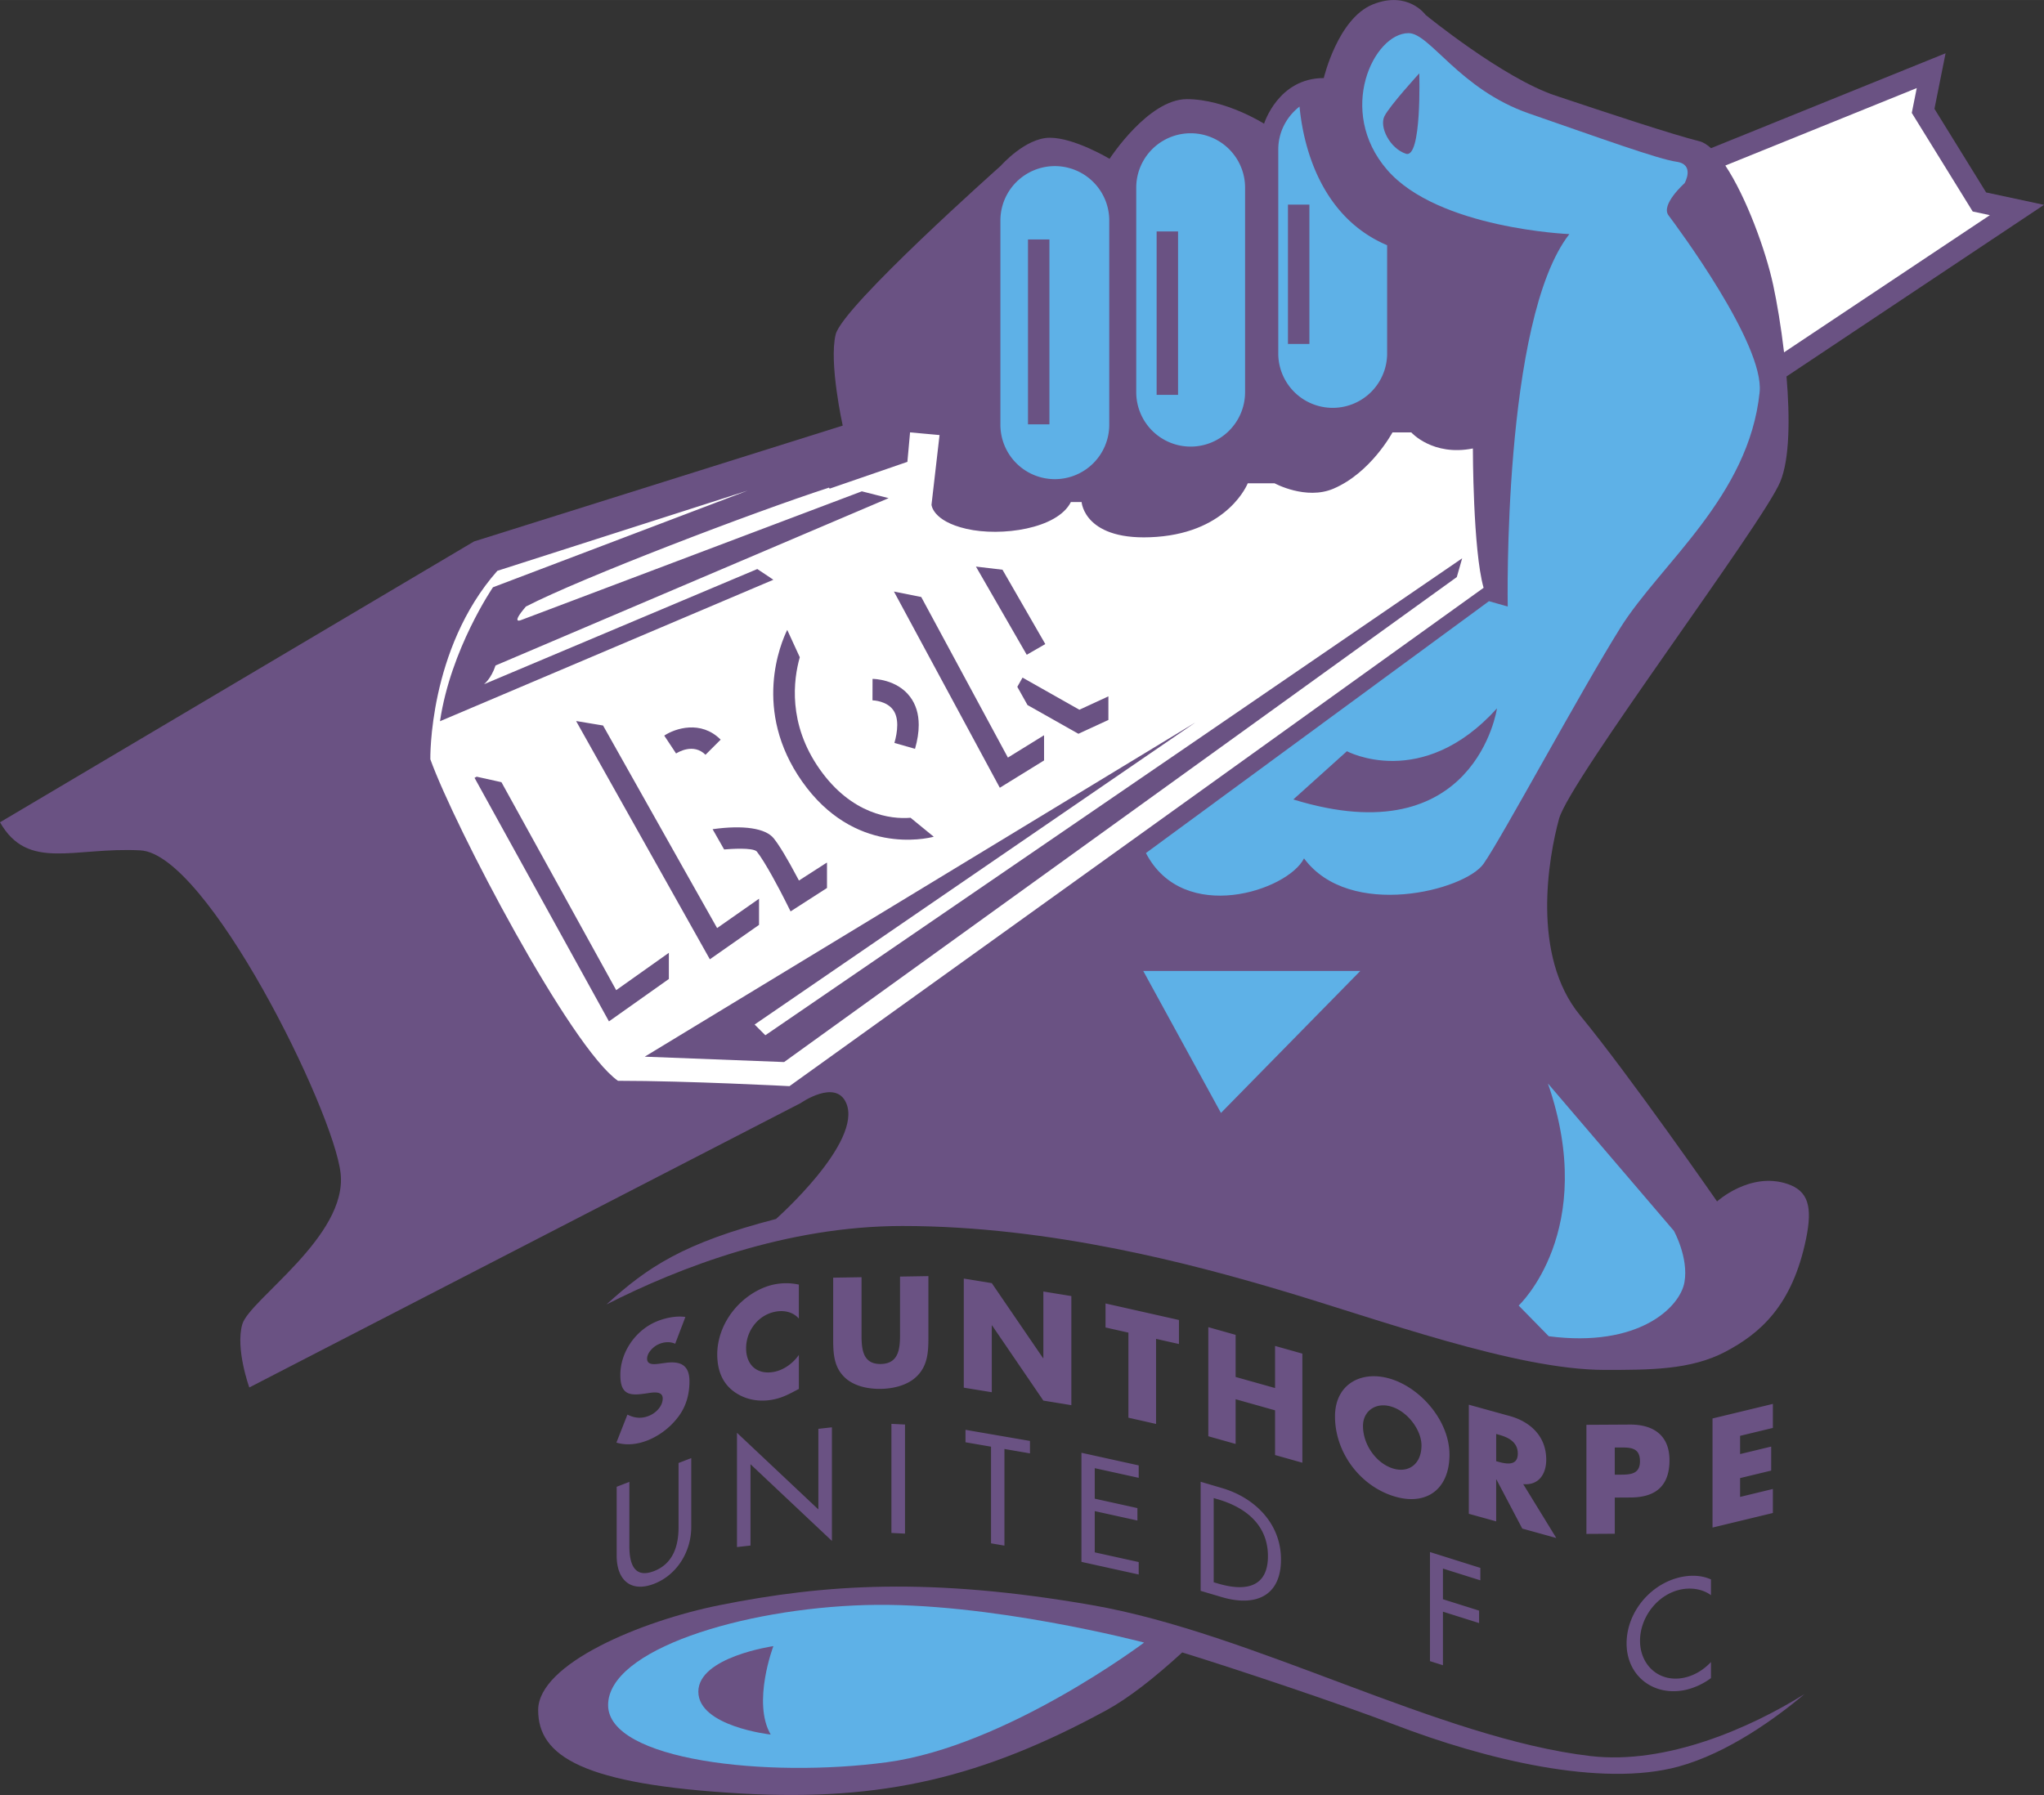
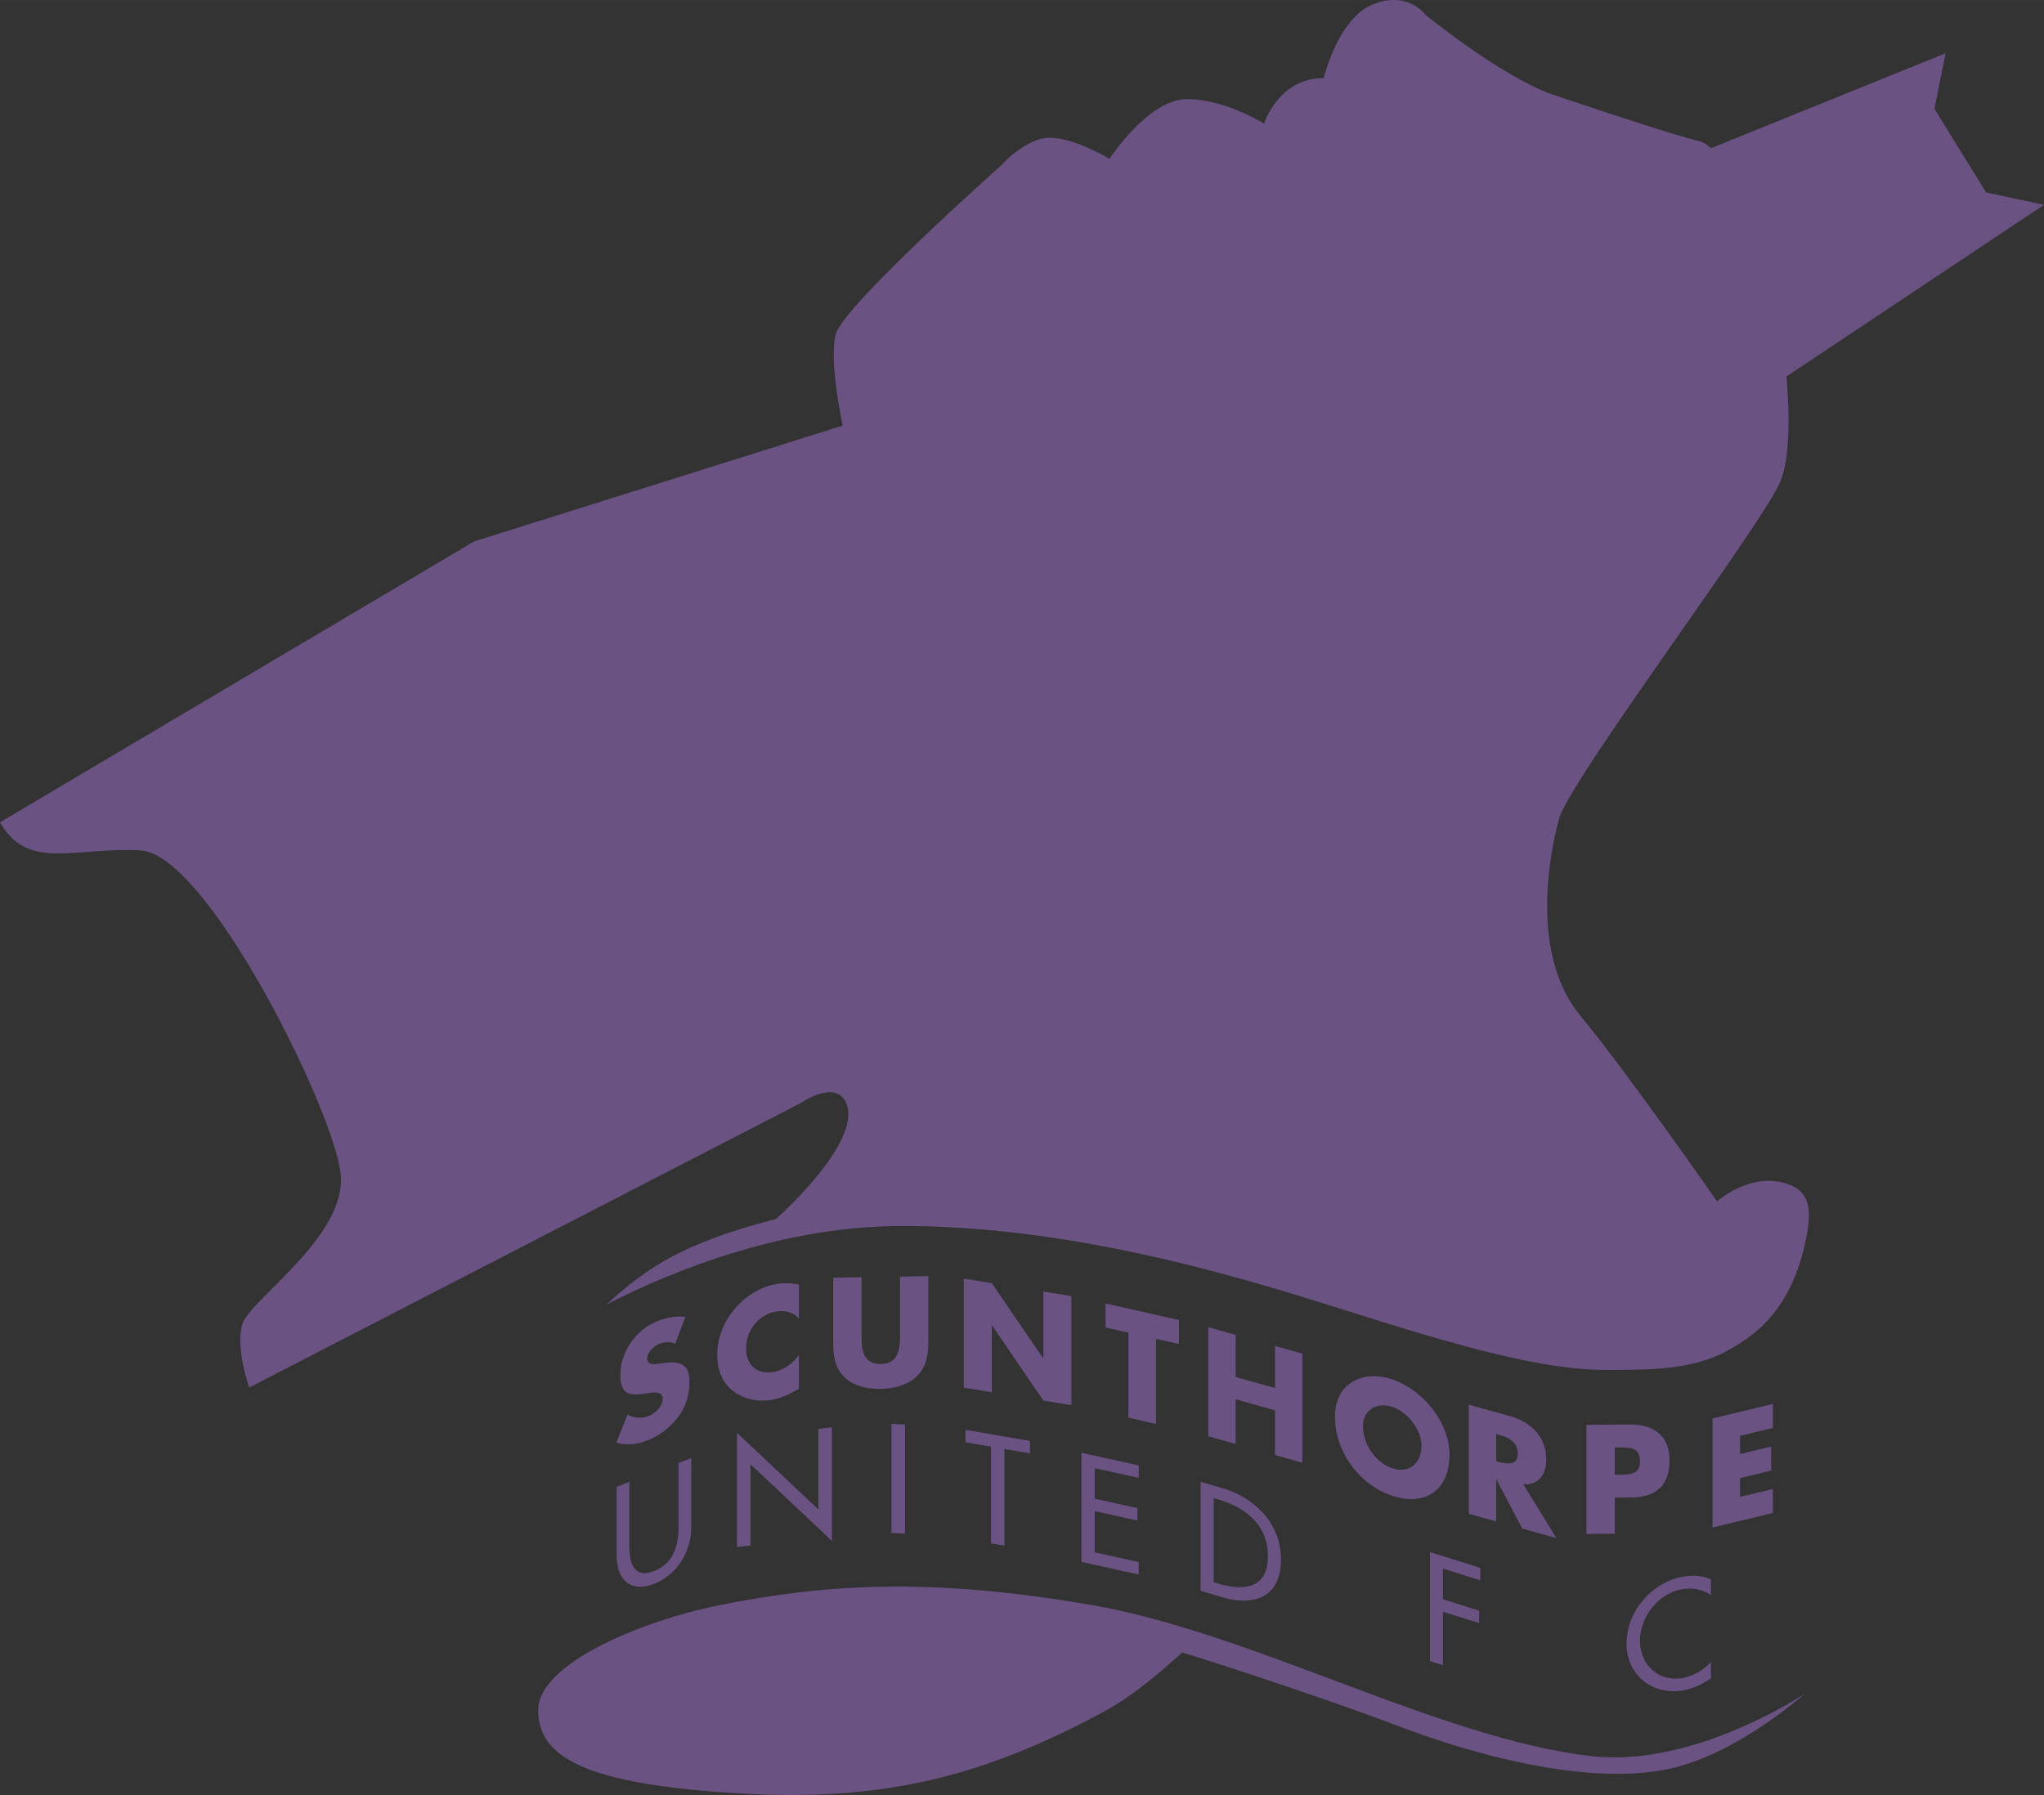
<svg xmlns="http://www.w3.org/2000/svg" width="2500" height="2196" viewBox="0 0 213.738 187.744">
  <rect x="0" y="0" width="213.738" height="187.744" fill="#333333" stroke="none" />
  <path d="M186.893 123.825c-3.895-1.296-7.343 1.835-7.343 1.835s-9.18-13.218-14.321-19.46c-5.141-6.242-3.304-16.522-2.202-20.561 1.101-4.039 21.296-30.844 23.131-35.25.996-2.391 1.016-6.728.655-11.016l26.925-17.95s-5.327-1.143-6.051-1.297l-5.404-8.746 1.163-5.81-1.927.78-22.599 9.147c-.41-.369-.814-.626-1.207-.724-2.936-.735-9.546-2.938-15.054-4.774-5.507-1.836-13.586-8.444-13.586-8.444s-1.834-2.57-5.506-1.102c-3.672 1.468-5.141 7.71-5.141 7.71-4.775 0-6.242 4.773-6.242 4.773s-4.04-2.569-8.077-2.569c-4.039 0-8.079 6.242-8.079 6.242s-3.671-2.204-6.241-2.204c-2.571 0-5.141 2.937-5.141 2.937S88.122 32.031 87.388 34.968s.734 9.546.734 9.546L49.569 56.631 0 86.005c2.938 5.141 7.711 2.57 14.688 2.938 6.977.366 20.194 27.171 20.929 33.779.735 6.609-9.546 13.219-10.281 15.79-.735 2.57.734 6.608.734 6.608l57.647-29.741s3.671-2.57 4.773 0c1.747 4.078-7.344 12.117-7.344 12.117-9.716 2.519-13.438 5.042-17.73 8.943 7.651-3.893 18.853-8.208 30.949-8.208 15.56 0 30.515 4.055 39.288 6.647 10.47 3.094 24.848 8.406 34.146 8.406 4.679 0 8.992.013 12.614-1.895 3.621-1.909 7.015-4.812 8.451-11.853.678-3.319.232-4.977-1.971-5.711z" fill="#6a5283" />
-   <path d="M115.993 44.425a5.69 5.69 0 0 1-5.695 5.69 5.69 5.69 0 0 1-5.687-5.69V22.958a5.692 5.692 0 0 1 11.382 0v21.467zM130.196 41.02a5.691 5.691 0 0 1-5.695 5.69 5.69 5.69 0 0 1-5.686-5.69V19.553a5.691 5.691 0 0 1 11.381 0V41.02zM135.891 11.145c-1.343 1.042-2.223 2.653-2.223 4.485v21.466a5.692 5.692 0 0 0 11.381 0V25.647c-7.249-3.08-8.824-10.946-9.158-14.502z" fill="#5eb1e7" />
-   <path d="M119.827 89.222l35.872-26.343 1.962.56s-.561-29.987 6.445-38.955c0 0-13.732-.561-19.057-6.726-5.325-6.166-1.401-14.293 2.242-14.293 2.242 0 5.325 5.885 12.611 8.408 7.287 2.522 13.452 4.764 15.414 5.044 1.961.28.84 2.242.84 2.242s-2.522 2.242-1.682 3.363c.841 1.121 10.043 13.47 9.528 18.497-1.121 10.929-10.369 17.936-14.572 24.661-4.204 6.726-12.332 21.859-14.293 24.662-1.962 2.802-14.013 5.885-18.777-.561-1.68 3.365-12.61 7.008-16.533-.559zM119.546 101.553h22.7l-14.573 14.853zM161.951 139.762l-3.146-3.209s8.384-7.815 3.059-23.229l13.172 15.413s1.557 2.807 1.105 5.375c-.464 2.646-4.815 6.87-14.19 5.65z" fill="#5eb1e7" />
-   <path fill="#6a5283" d="M107.495 25.045h2.242v19.337h-2.242zM120.947 24.205h2.242V41.3h-2.242zM134.68 21.402h2.242v14.573h-2.242zM135.24 83.617l5.604-5.044s7.847 4.204 15.694-4.484c.001 0-2.241 15.413-21.298 9.528zM148.412 7.67s-3.083 3.363-3.643 4.484c-.561 1.121.561 3.363 2.242 3.923 1.681.561 1.401-8.407 1.401-8.407z" />
-   <path d="M180.415 17.312c2.176 3.263 4.232 8.889 5.009 12.516.386 1.799.815 4.321 1.132 7.022l21.521-14.347-1.795-.384-6.37-10.311s.305-1.517.52-2.598c-2.868 1.159-16.641 6.735-20.017 8.102zM154.017 46.905c-4.204.841-6.445-1.682-6.445-1.682h-1.962s-2.242 4.204-6.165 5.885c-2.881 1.234-6.166-.561-6.166-.561h-2.803s-1.961 5.044-9.528 5.605c-7.566.561-7.847-3.643-7.847-3.643h-1.121c-1.401 2.802-7.287 3.643-10.93 2.802-3.561-.822-3.644-2.522-3.644-2.522l.841-7.286-3.083-.281-.28 3.083-8.127 2.802-.074-.104c-7.945 2.579-25.896 9.445-31.688 12.435-1.682 1.961-.467 1.401-.467 1.401l35.592-13.45 2.803.712-41.104 17.504c-.474 1.417-1.214 1.962-1.214 1.962L79.19 59.516l1.681 1.122L46.01 75.434c1.122-7.567 5.541-14.01 5.541-14.01l26.624-10.11-26.168 8.389C44.78 67.893 45 79.414 45 79.414c2.522 7.006 14.651 30.153 19.618 33.63 7.287 0 17.936.56 17.936.56l72.584-52.125c-1.121-3.925-1.121-14.574-1.121-14.574z" fill="#fff" />
  <g fill="#6a5283">
    <path d="M74.516 86.728l1.205 2.119c.69-.059 2.972-.218 3.41.208.883 1.099 2.449 4.091 2.98 5.153l.559 1.117 3.807-2.448v-2.652l-.085.039c.003.001-2.557 1.646-2.557 1.646l-.291.187-.162-.305c-1.06-2-1.893-3.383-2.476-4.11-.848-1.059-3.177-1.408-6.39-.954zM49.843 81.236l-.22.121 14.055 25.473 6.264-4.436v-2.737l-5.507 3.906-12-21.752-2.709-.601.117.026zM60.283 75.489l13.946 24.847 5.143-3.6v-2.737l-4.385 3.07-3.474-6.16c0-.001-7.712-13.713-8.453-15.027l-2.807-.467.03.074zM93.477 61.87v-.001l11.072 20.524 4.627-2.857v-2.629l-.052.026-3.729 2.305-9.063-16.797-2.855-.572v.001zM69.46 76.939l1.238 1.87c.183-.118 1.819-1.12 3.075.135l1.585-1.583c-2.066-2.067-4.761-1.18-5.898-.422zM82.32 65.883c-.659 1.341-3.681 8.411 1.558 15.857 5.42 7.701 12.925 5.997 13.763 5.777h.001c-.672-.548-2.427-1.985-2.427-1.985-2.062.18-6.177-.354-9.503-5.082-3.35-4.759-2.74-9.377-2.079-11.707l-1.313-2.86zM91.241 71.007l-.006 2.242c.153.005 1.47.077 2.144.984.328.44.445 1.01.445 1.604 0 .641-.137 1.308-.297 1.869.424.121 1.731.495 2.156.615.257-.903.387-1.736.387-2.495 0-1.164-.303-2.151-.909-2.954-1.392-1.845-3.818-1.865-3.92-1.865zM107.364 68.483c.381-.221 1.56-.9 1.942-1.119l-4.477-7.775c-.235-.029-1.968-.233-2.776-.329l5.311 9.223zM106.379 71.837c.145.257.991 1.771 1.066 1.905l5.323 3.006c.255-.118 2.817-1.301 3.135-1.446v-2.468l-3.032 1.399-5.945-3.361-.547.965z" />
  </g>
  <path fill="#6a5283" d="M67.419 110.521L125 75.563l-46.09 31.595 1.121 1.121 72.865-49.884-.561 1.962-70.342 50.725zM70.602 140.548c-.494-.225-1.125-.233-1.784.074-.494.23-1.152.854-1.152 1.49 0 .667.727.584 1.193.534l.686-.093c1.44-.203 2.551.082 2.551 1.927 0 1.136-.247 2.417-1.069 3.571a7.604 7.604 0 0 1-2.935 2.442c-1.303.607-2.58.718-3.635.393l1.152-2.927c.672.337 1.467.496 2.386.068.631-.295 1.303-.956 1.303-1.758 0-.832-1.056-.627-1.632-.541-1.687.257-2.798.291-2.798-1.919 0-2.315 1.495-4.525 3.566-5.491 1.042-.486 2.318-.717 3.237-.57l-1.069 2.8zM83.536 137.917c-.591-.688-1.553-.92-2.544-.705-1.775.384-2.973 2.036-2.973 3.807 0 1.8 1.213 2.839 3.018 2.448.946-.204 1.893-.879 2.499-1.751v3.557c-.961.51-1.656.888-2.559 1.083-1.553.336-3.032.05-4.186-.774-1.228-.869-1.79-2.231-1.79-3.925 0-1.559.576-3.182 1.642-4.533 1.095-1.387 2.677-2.425 4.245-2.765a6.23 6.23 0 0 1 2.647.002v3.556zM97.081 133.473v6.416c0 1.468-.06 2.922-1.195 4.045-.953.955-2.451 1.312-3.783 1.333-1.332.022-2.83-.287-3.783-1.209-1.135-1.086-1.195-2.539-1.195-4.005v-6.417l2.965-.048v6.008c0 1.483.106 3.1 2.013 3.069 1.907-.031 2.013-1.652 2.013-3.135v-6.008l2.965-.049zM100.782 133.731l2.928.477 5.363 7.848.029.004v-6.977l2.928.477v11.411l-2.928-.477-5.361-7.863-.031-.005v6.992l-2.928-.476v-11.411zM120.888 148.935l-2.892-.653v-8.898l-2.393-.539v-2.512l7.678 1.729v2.513l-2.393-.539v8.899zM133.331 145.18v-4.404l2.855.804v11.411l-2.855-.804v-4.676l-4.123-1.161v4.677l-2.855-.804v-11.411l2.855.805v4.404l4.123 1.159zM145.583 147.152c1.679.561 3.059 2.459 3.059 4.033 0 1.968-1.379 2.945-3.059 2.383-1.68-.56-3.057-2.458-3.057-4.426 0-1.575 1.377-2.553 3.057-1.99zm0-2.877c-3.114-1.041-5.984.421-5.984 3.872 0 3.692 2.511 7.134 5.984 8.296 3.475 1.16 5.986-.602 5.986-4.295 0-3.45-2.871-6.832-5.986-7.873zM162.739 160.865l-3.558-.985-2.7-5.135-.028-.008v4.389l-2.86-.792v-11.41l4.274 1.182c2.173.601 3.82 2.131 3.82 4.568 0 1.574-.845 2.702-2.406 2.557l3.458 5.634zm-6.285-8.035l.276.077c.935.258 1.983.367 1.983-.874s-1.049-1.713-1.983-1.972l-.276-.077v2.846zM168.854 151.4l.499-.002c1.149-.007 2.135.003 2.135 1.44 0 1.393-1.06 1.398-2.135 1.405l-.499.002V151.4zm-2.966 9.037l2.967-.017v-3.783l1.679-.01c2.588-.015 4.042-1.204 4.042-3.897 0-2.618-1.697-3.744-4.146-3.729l-4.541.026v11.41zM181.96 150.179v1.907l3.251-.784v2.512l-3.251.785v1.967l3.426-.828v2.512l-6.31 1.523v-11.411l6.31-1.522v2.512l-3.426.827zM65.813 154.995v6.734c0 1.861.523 3.386 2.571 2.599 2.048-.787 2.571-2.714 2.571-4.575v-6.734l1.328-.51v7.219c0 2.512-1.455 4.993-3.899 5.932s-3.898-.424-3.898-2.936v-7.218l1.327-.511zM77.064 149.858l8.513 8.019v-8.43l1.414-.159v11.88l-8.512-8.019v8.505l-1.414.158v-11.954zM94.635 160.407l-1.421-.07v-11.41l1.421.069v11.411zM105.032 161.663l-1.401-.241v-10.109l-2.67-.46v-1.302l6.741 1.162v1.301l-2.67-.459v10.108zM113.086 151.951l5.986 1.319v1.302l-4.596-1.012v3.192l4.462.984v1.301l-4.462-.984v4.313l4.596 1.014v1.302l-5.986-1.32v-11.411zM126.914 156.687l.479.142c2.785.824 5.193 2.611 5.193 5.939 0 3.314-2.408 3.691-5.193 2.868l-.479-.142v-8.807zm-1.364 9.706l2.22.656c3.453 1.021 6.181-.048 6.181-3.938 0-3.798-2.785-6.469-6.137-7.459l-2.264-.669v11.41zM150.886 164.062v3.208l3.781 1.19v1.302l-3.781-1.19v5.6l-1.357-.427v-11.411l5.268 1.658v1.301l-3.911-1.231zM178.915 166.845c-.805-.593-1.911-.803-2.971-.628-2.521.418-4.449 2.871-4.449 5.398 0 2.497 1.912 4.314 4.418 3.899 1.106-.184 2.165-.782 3.001-1.678v1.681c-.864.658-1.97 1.128-2.956 1.292-3.209.531-5.868-1.616-5.868-4.915 0-3.375 2.671-6.451 5.986-7 .985-.163 1.985-.086 2.837.303v1.648z" />
  <path d="M166.33 183.674c-15.788-1.836-35.248-12.852-52.137-15.789-16.89-2.937-27.906-2.204-38.921 0-8.239 1.648-18.997 6.138-18.997 10.98s4.7 7.788 21.233 8.724c14.853.841 25.301-1.712 38.151-8.688 2.34-1.27 5.071-3.417 7.965-6.067 5.506 1.691 16.815 5.486 22.144 7.535 9.545 3.671 21.665 6.608 29.741 4.406 5.217-1.422 10.266-5.133 13.198-7.59-5.663 3.536-14.438 7.412-22.377 6.489z" fill="#6a5283" />
-   <path d="M119.638 171.802s-16.253-4.297-29.145-3.923c-12.892.373-26.904 4.67-26.904 10.462s16.628 7.66 29.146 5.979c12.518-1.682 26.903-12.518 26.903-12.518z" fill="#5eb1e7" />
  <path d="M80.871 172.176s-2.242 5.885-.28 9.248c0 0-7.566-.841-7.566-4.484-.001-3.643 7.846-4.764 7.846-4.764z" fill="#6a5283" />
</svg>